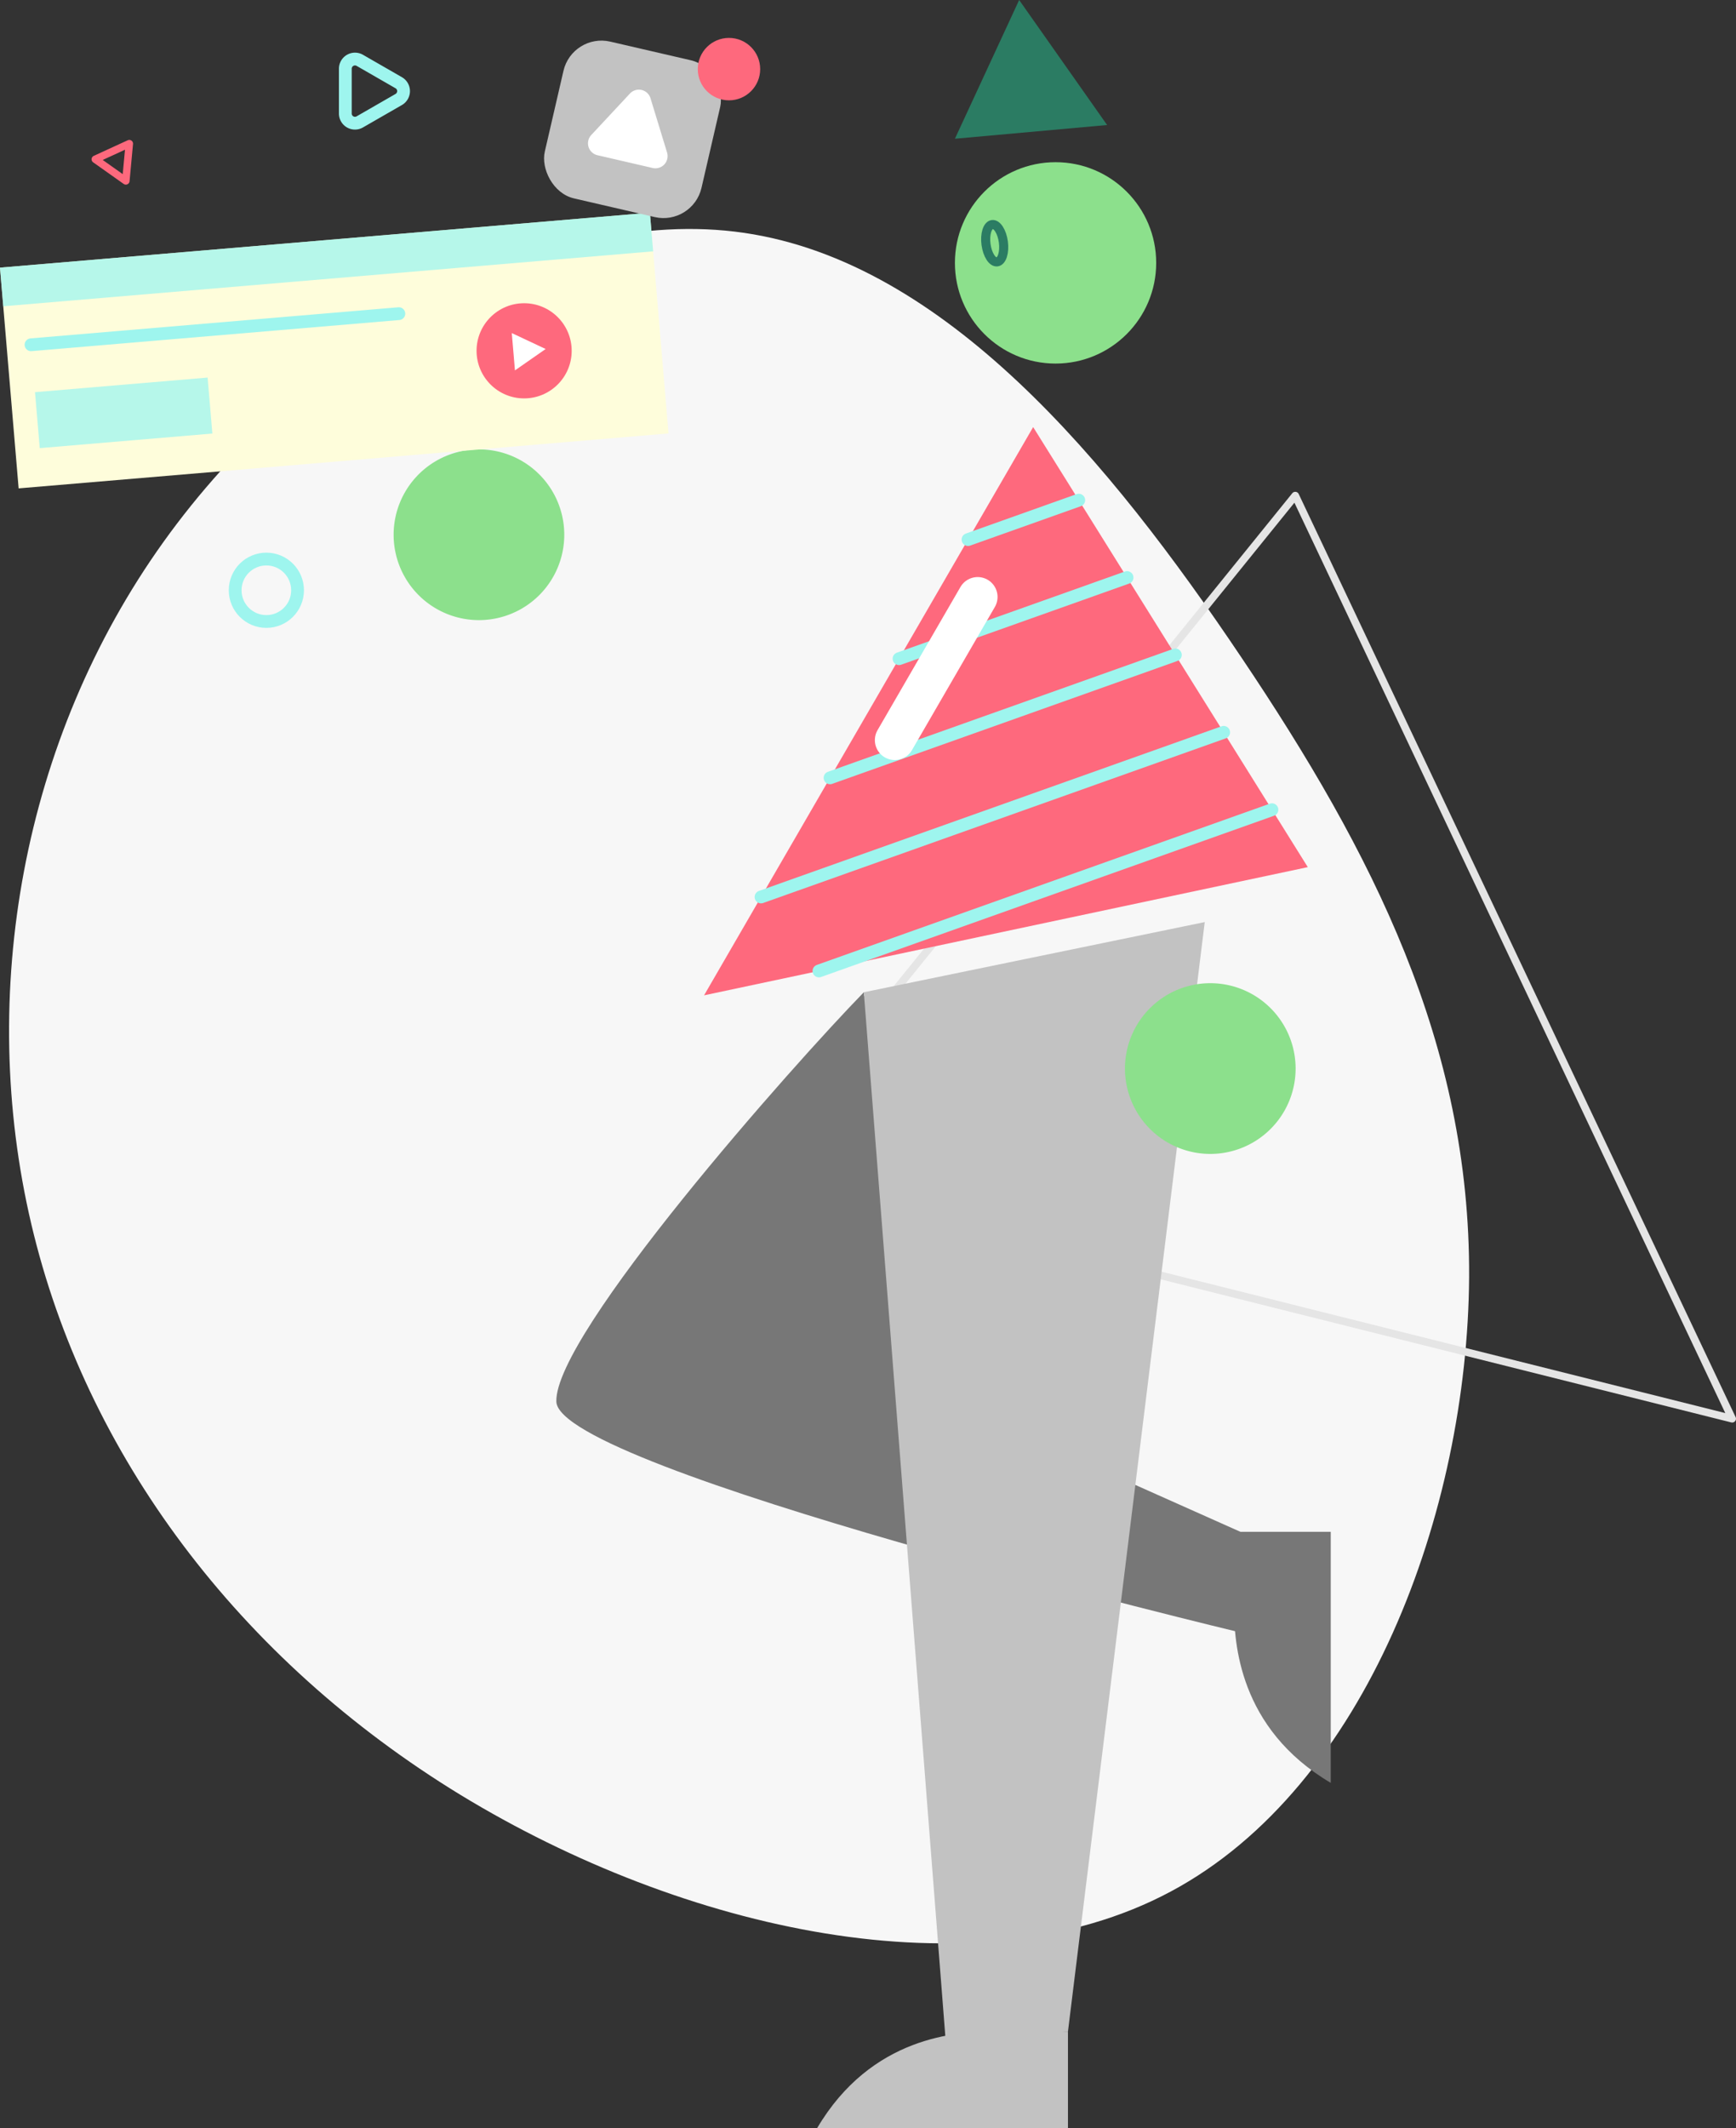
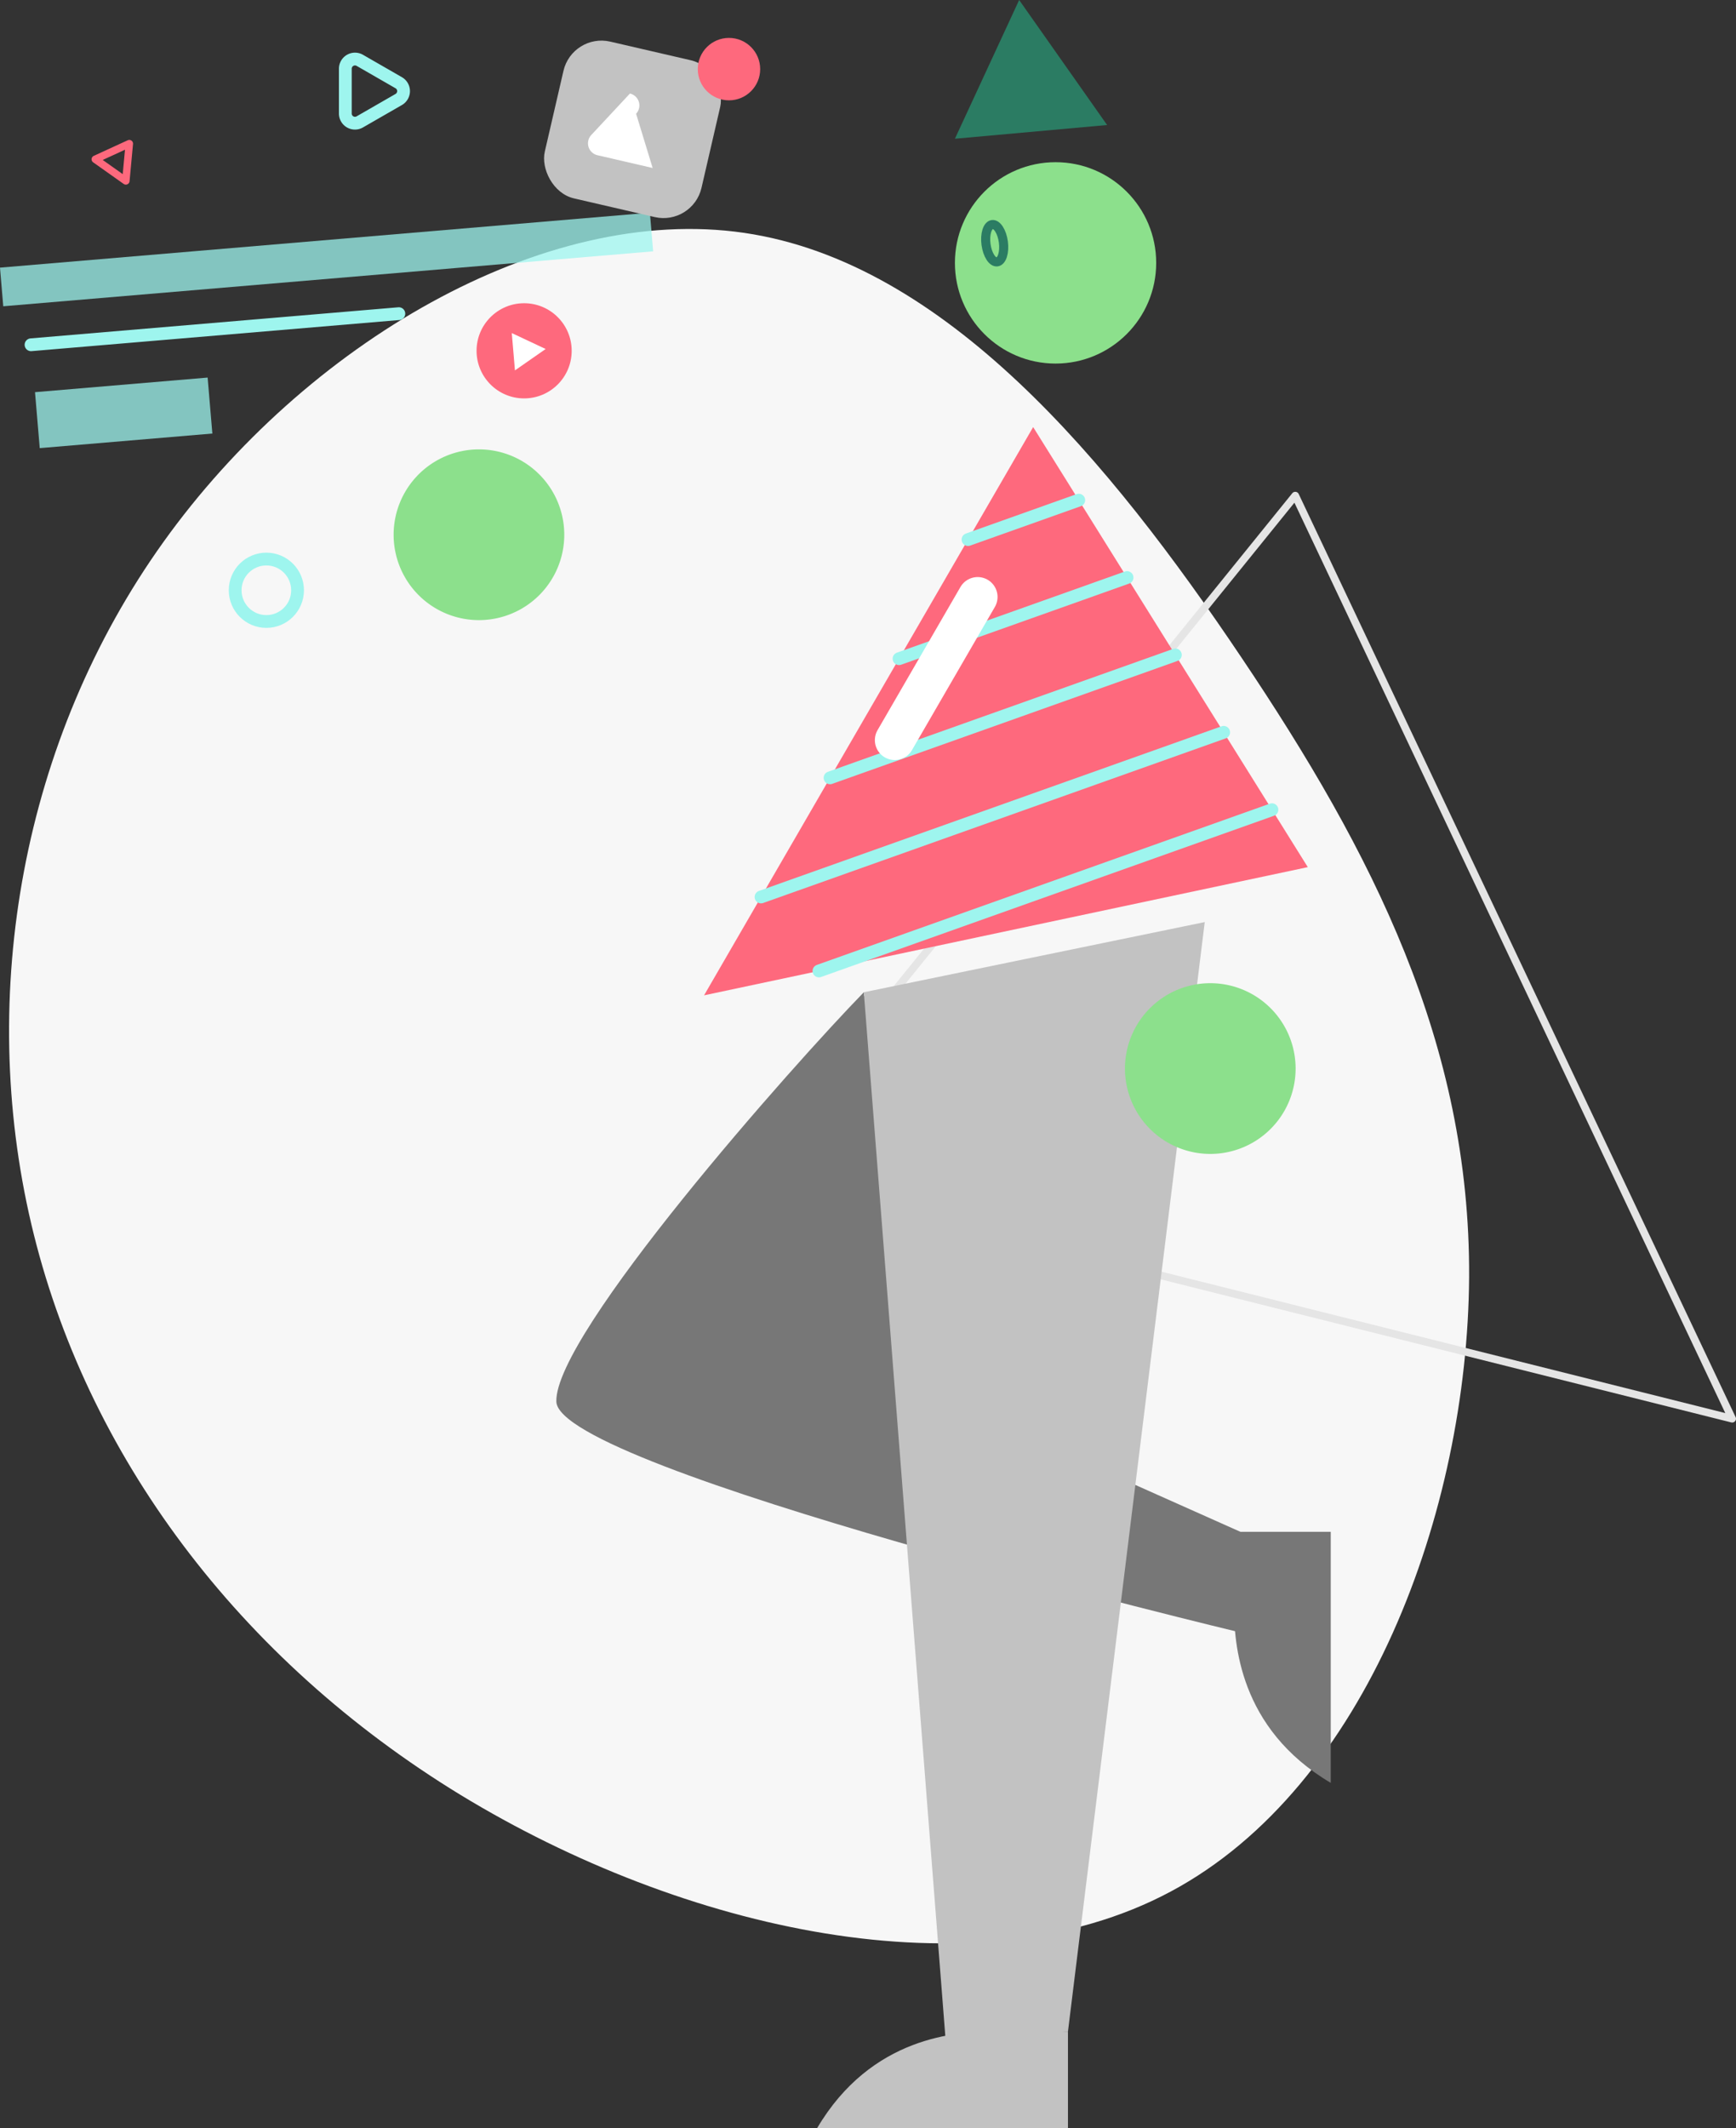
<svg xmlns="http://www.w3.org/2000/svg" viewBox="0 0 698.28 855.65">
  <rect x="0" y="0" width="698.28" height="855.65" fill="#333333" stroke="none" />
  <defs>
    <style>.cls-1{fill:#f7f7f7;}.cls-13,.cls-14,.cls-15,.cls-2,.cls-5{fill:none;stroke-linecap:round;stroke-linejoin:round;}.cls-2{stroke:#e5e5e5;stroke-width:3.06px;}.cls-3{fill:#777;}.cls-4,.cls-9{fill:#8ce08c;}.cls-5{stroke:#2b7c63;stroke-width:3.65px;}.cls-6{fill:#fe697d;}.cls-7{fill:#2b7c63;}.cls-8{fill:#c2c2c2;}.cls-9{fill-rule:evenodd;}.cls-10{fill:#fefddb;}.cls-11{fill:#9ef5ee;opacity:0.75;}.cls-12{fill:#fff;}.cls-13{stroke:#fe697d;stroke-width:3px;}.cls-14{stroke:#9ef5ee;stroke-width:5.14px;}.cls-15{stroke:#fff;stroke-width:16px;}</style>
  </defs>
  <title>watermelon-pack-illustration-05</title>
  <g id="Layer_2" data-name="Layer 2">
    <g id="Layer_2-2" data-name="Layer 2">
      <path class="cls-1" d="M499.3,264.27c52.83,78.54,92.1,155.35,91.63,249.19-.63,94-41.16,204.87-120,247-79,42.27-196.2,15.61-285.62-38.8-89.42-54.57-150.93-137-172.7-229.47S8.81,297.39,65.74,217.9,218.41,81.8,299.32,93.62,446.46,185.57,499.3,264.27Z" />
      <path class="cls-2" d="M521,199.25,301,471.19l395.74,99.19Z" />
      <path class="cls-3" d="M347.46,398.93C318.91,428.18,223,536.36,223.78,563.49s275.1,92.82,275.1,92.82V615.82l-59.14-26.38L347.55,400.16" />
      <circle class="cls-4" cx="424.58" cy="105.69" r="40.48" />
      <path class="cls-5" d="M396.61,98.28c-.55-4.14.56-7.71,2.49-8s3.94,2.89,4.49,7-.55,7.71-2.48,8S397.17,102.42,396.61,98.28Z" />
      <polygon class="cls-6" points="415.57 171.7 283.2 400.16 526.04 348.62 415.57 171.7" />
      <polygon class="cls-7" points="409.94 0 384.1 55.78 445.32 50.26 409.94 0" />
      <path class="cls-8" d="M399.33,816.76c-14,0-48.8,1.74-70.69,38.89H429.57V816.76Z" />
      <path class="cls-3" d="M496.38,646.08c0,14,1.74,48.8,38.89,70.69V615.84H496.38Z" />
      <polygon class="cls-8" points="347.46 398.93 484.59 370.71 429.57 816.76 380.45 821.3 347.46 398.93" />
      <path class="cls-9" d="M452.5,429.6a34.32,34.32,0,1,1,34.32,34.32A34.33,34.33,0,0,1,452.5,429.6Z" />
      <path class="cls-9" d="M158.33,215a34.32,34.32,0,1,1,34.31,34.31A34.31,34.31,0,0,1,158.33,215Z" />
-       <rect class="cls-10" x="3.28" y="96.4" width="262.34" height="89.06" transform="translate(-11.39 11.82) rotate(-4.83)" />
      <rect class="cls-11" x="14.91" y="154.69" width="69.68" height="22.58" transform="translate(-13.8 4.78) rotate(-4.83)" />
      <rect class="cls-11" x="0.19" y="96.53" width="262.34" height="15.59" transform="translate(-8.32 11.43) rotate(-4.83)" />
      <circle class="cls-6" cx="210.82" cy="141.04" r="19.13" />
      <polygon class="cls-12" points="219.48 140.31 205.86 133.91 207.13 148.91 219.48 140.31" />
      <polygon class="cls-13" points="52.01 57.75 38.33 64.03 50.62 72.73 52.01 57.75" />
      <line class="cls-14" x1="12.48" y1="138.61" x2="160.43" y2="126.1" />
      <rect class="cls-8" x="222.06" y="19.67" width="64.69" height="64.69" rx="15.68" transform="translate(18.26 -55.99) rotate(13.02)" />
      <circle class="cls-6" cx="293.22" cy="27.79" r="12.55" />
      <circle class="cls-14" cx="107.14" cy="237.31" r="12.55" />
-       <path class="cls-12" d="M253.38,37.61,237.83,54.28a4.9,4.9,0,0,0,2.48,8.12l22.21,5.14a4.91,4.91,0,0,0,5.8-6.21l-6.66-21.81A4.9,4.9,0,0,0,253.38,37.61Z" />
+       <path class="cls-12" d="M253.38,37.61,237.83,54.28a4.9,4.9,0,0,0,2.48,8.12l22.21,5.14l-6.66-21.81A4.9,4.9,0,0,0,253.38,37.61Z" />
      <path class="cls-14" d="M138.9,27.56V45.64A3.88,3.88,0,0,0,144.73,49l15.65-9a3.89,3.89,0,0,0,0-6.74l-15.65-9A3.89,3.89,0,0,0,138.9,27.56Z" />
      <line class="cls-14" x1="389.37" y1="216.93" x2="433.91" y2="201.08" />
      <line class="cls-14" x1="361.62" y1="264.82" x2="453.34" y2="232.19" />
      <line class="cls-14" x1="333.87" y1="312.72" x2="472.77" y2="263.3" />
      <line class="cls-14" x1="306.11" y1="360.62" x2="492.2" y2="294.42" />
      <line class="cls-14" x1="329.41" y1="390.36" x2="511.62" y2="325.53" />
      <line class="cls-15" x1="393.25" y1="240" x2="359.9" y2="297.56" />
    </g>
  </g>
</svg>